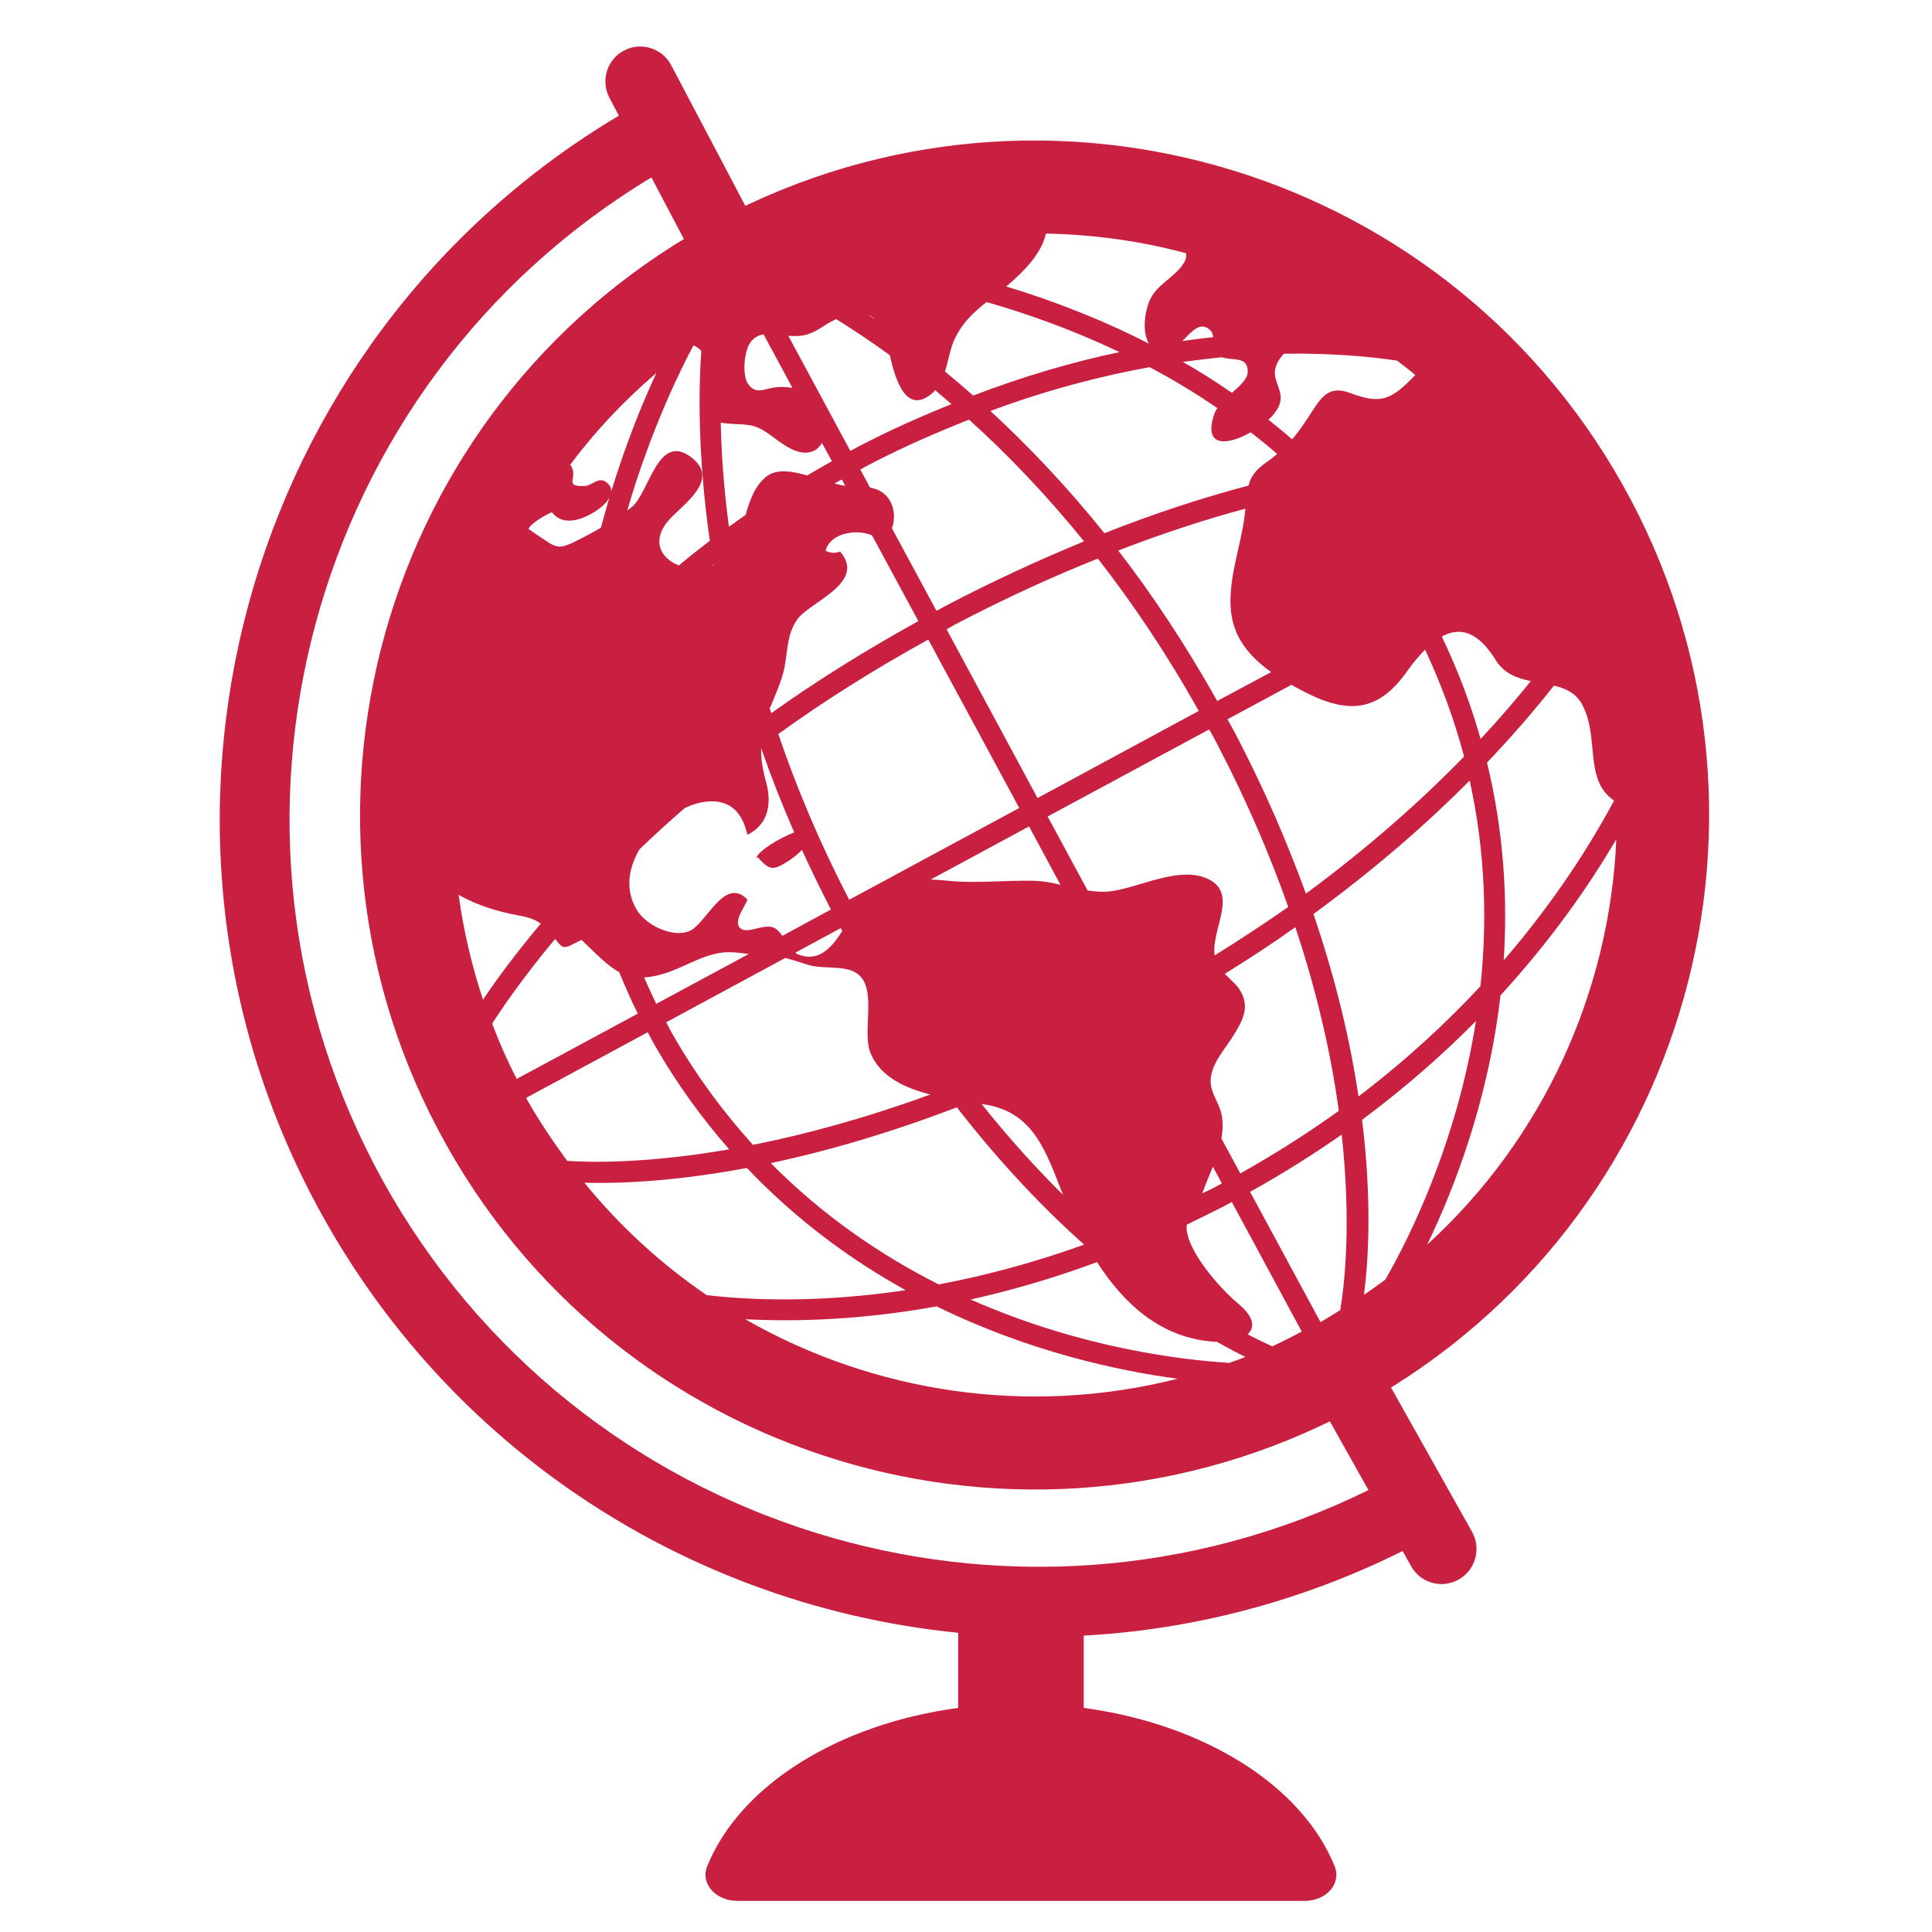
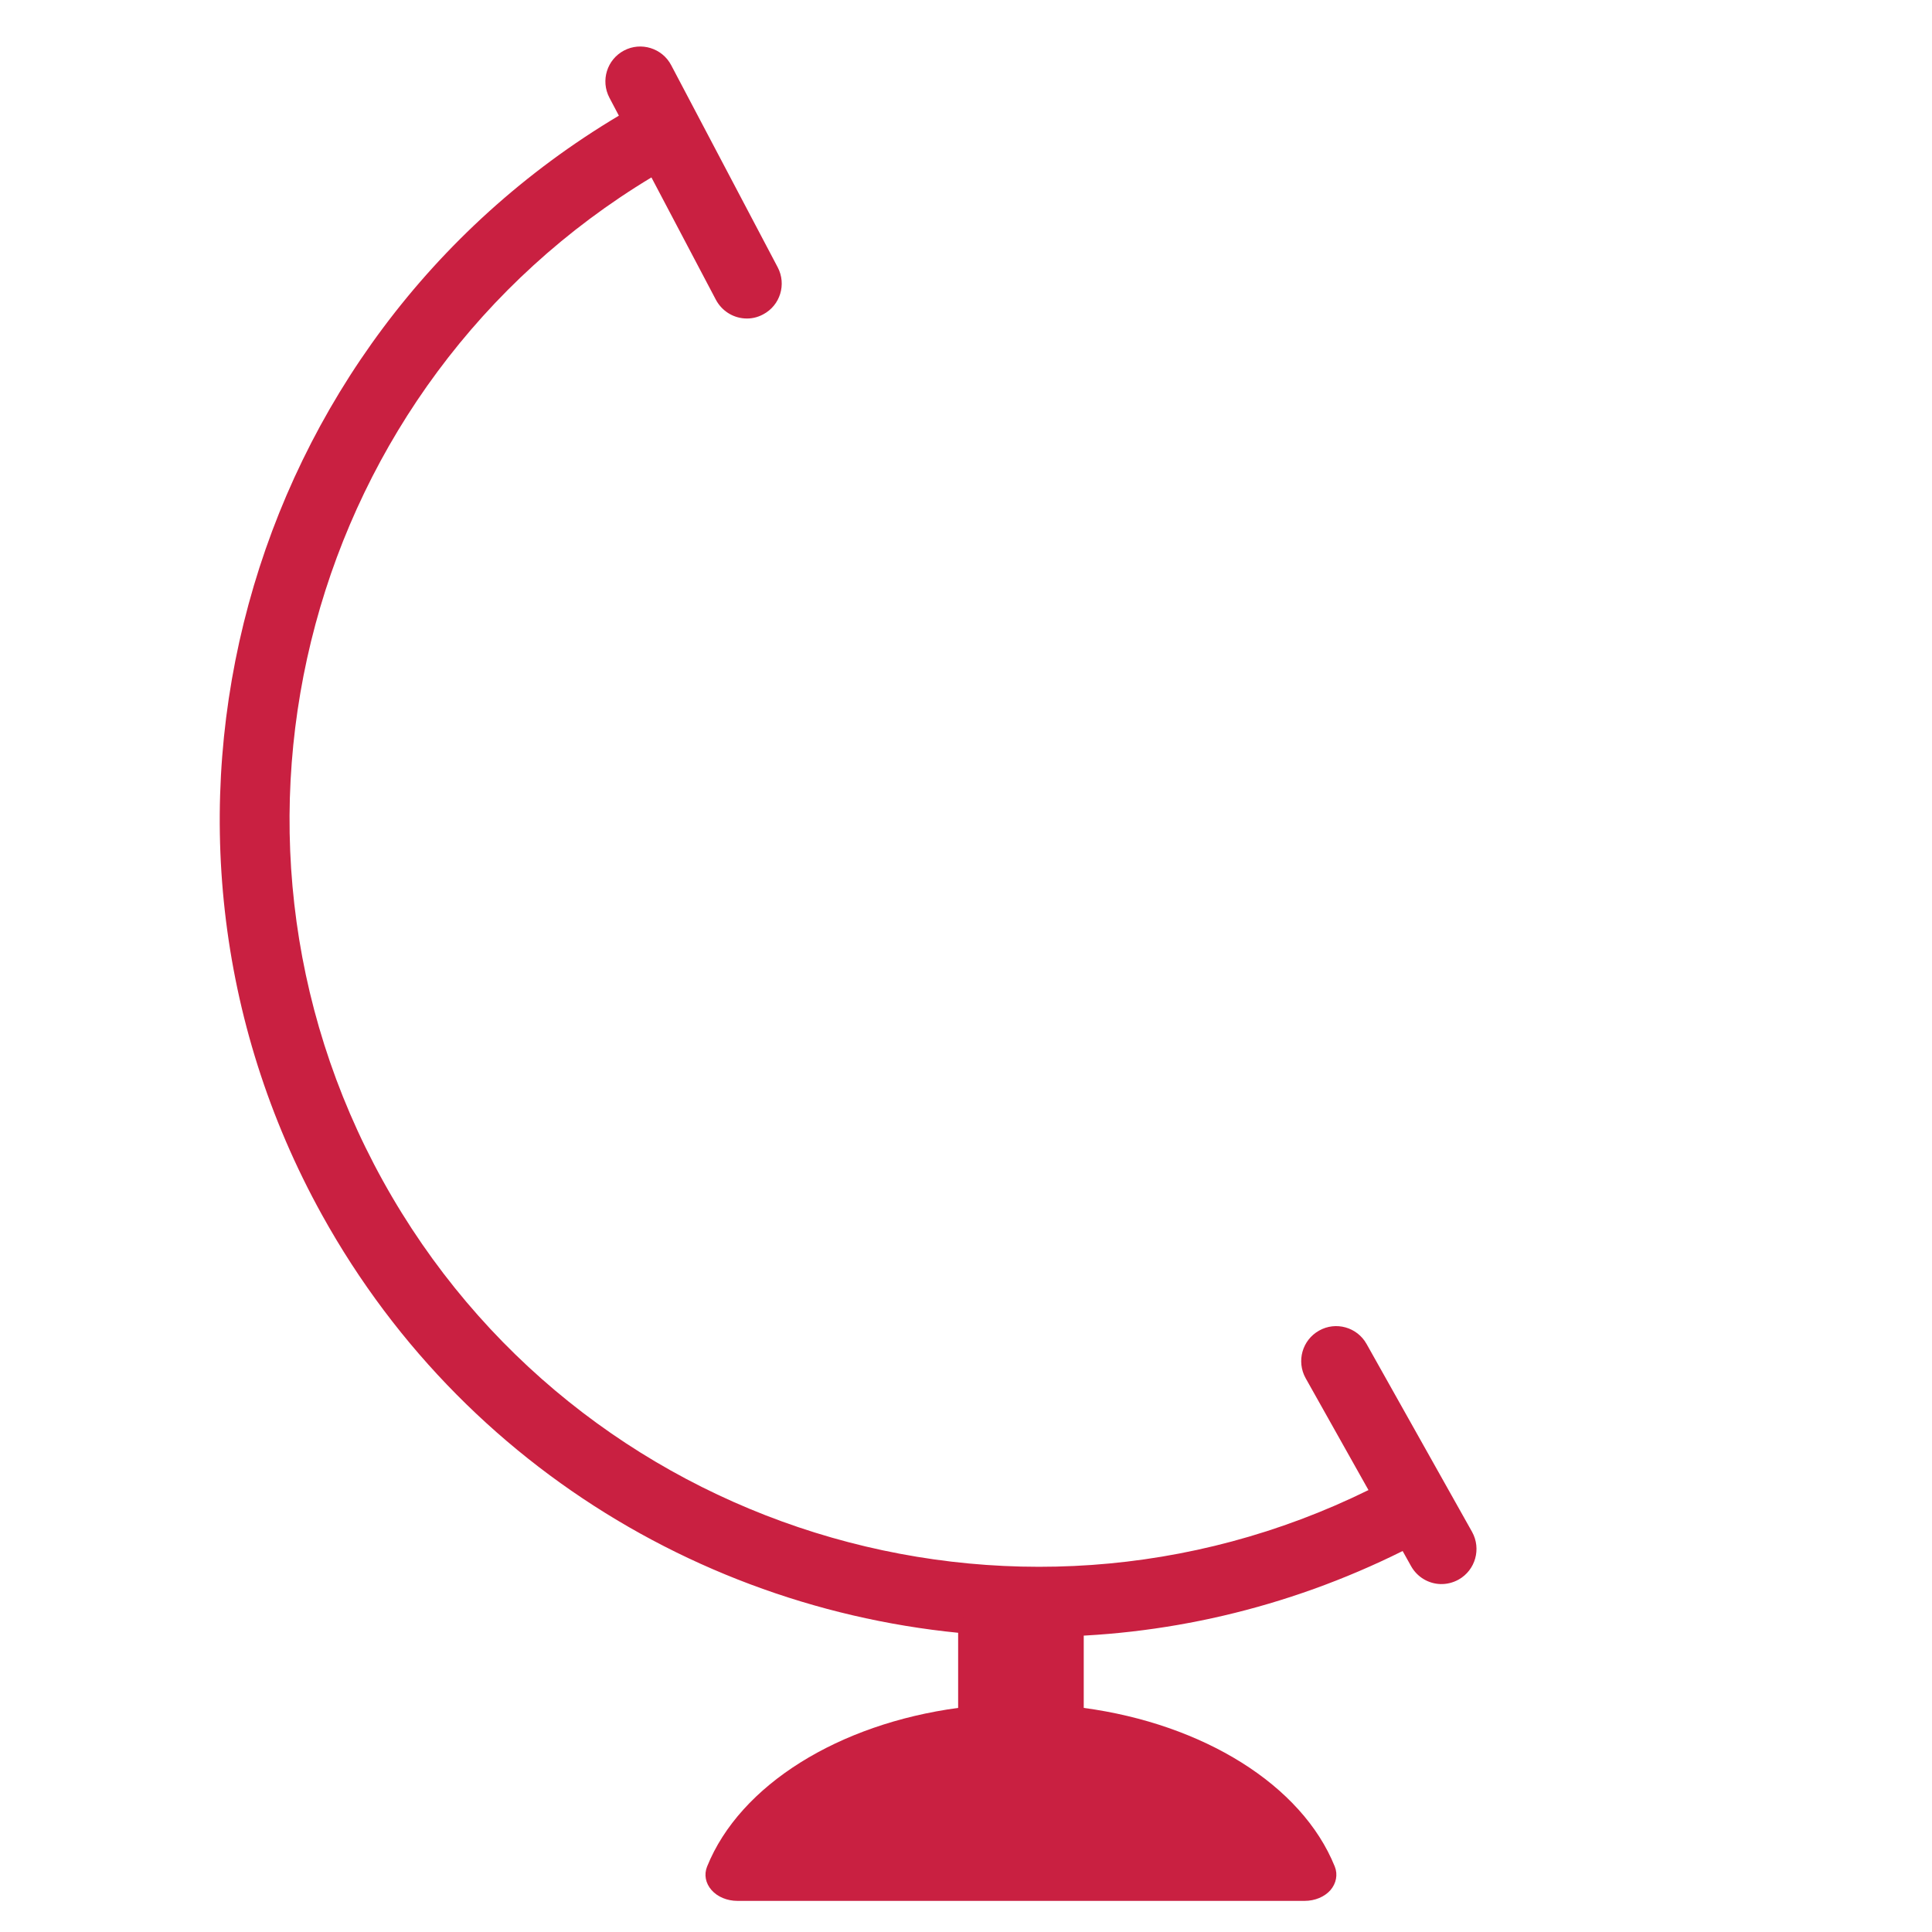
<svg xmlns="http://www.w3.org/2000/svg" version="1.1" id="Mirror" x="0px" y="0px" viewBox="0 0 1204.4 1204.4" style="enable-background:new 0 0 1204.4 1204.4;" xml:space="preserve">
  <style type="text/css">
	.st0{fill:none;}
	.st1{fill:#C92041;}
</style>
-   <rect x="-632.9" y="-398.5" class="st0" width="2000" height="2000" />
  <g>
-     <path class="st1" d="M1011.5,302.1C897.8,99.7,641.5,27.8,439,141.6C236.6,255.3,164.7,511.7,278.4,714   c113.7,202.5,370.1,274.3,572.5,160.6C1053.4,760.9,1125.2,504.6,1011.5,302.1z M1006.2,499.1c-14.4,26.9-36.5,62.1-68.8,99.6   c2.5-38.4,0.1-80-10.4-123.3c17-17.9,30.8-34.1,41.7-48c7.2,1.7,13.7,4.6,17.6,11.8C997.4,459.9,987.1,486,1006.2,499.1z    M835.5,816.7c-4.1,2.5-8.1,5.1-12.3,7.5L779.3,743c20.5-11.4,39.5-23.4,57.1-35.7C842.6,763.5,838,802,835.5,816.7z M766.4,849.6   c-28.3-1.7-92.1-8.9-161.3-39.5c24.8-5.5,51.2-13.1,78.8-23.3c16.8,26.2,40,47.4,72.9,49.6c0.5,0,1.1,0,1.7,0   c6.7,3.8,12.8,7,17.9,9.5C773,847.2,769.7,848.5,766.4,849.6z M364.3,737.3c20.3,0.6,54.9-0.5,101.3-9.2c31,32.6,65,57.4,99,76.2   c-51.2,7.6-93.4,6.6-124,3.1C412.3,788.1,386.6,764.7,364.3,737.3z M480.5,725.1c33.4-7.1,72.3-18.1,116-34.8   c27.4,35.3,54.4,63.3,79.3,85.6c-32.2,11.6-62.5,19.5-90.6,24.8C549.7,782.8,513.5,758.4,480.5,725.1z M432.3,215.3   c1.8,0.8,3.4,1.9,4.9,3.4c-1.7,23.9-2.3,65.2,5.3,118.4c-6.7,5.1-13.1,10.2-19.3,15.4c-11.5-4.5-17.7-15.9-5.6-29   c8.8-9.5,31.3-24.4,13.5-38.3c-21-16.2-26.2,21.7-37.2,30.9c-0.9,0.7-2,1.4-2.9,2.2C405.9,267.2,424.6,229.7,432.3,215.3z    M468,213.2c2.3-3,5.1-4.3,8-4.8l18,33.4c-3.3-0.5-6.8-0.8-10.3-0.4c-7.6,0.9-12.4,4.9-17.4-2.1C462.5,233.8,463.9,218.3,468,213.2   z M513.3,203.4c2.6-1.7,5.3-3.2,7.9-4.5c9.6,5.9,20.9,13.4,33.5,22.5c3.5,15.5,10.4,38.5,27.4,22.9c0.3-0.3,0.5-0.8,0.8-1.1   c3.3,2.7,6.8,5.8,10.2,8.7c-18.7,7.6-37.8,16-57.4,26.2c-1.9,1-3.7,2-5.6,3l-38.7-71.8C500.6,210.1,505.4,208.6,513.3,203.4z    M615,188.3c25.6,7.3,53.9,17.4,82.9,31.2c-28.5,6-58.9,14.7-91.2,27.1c-6-5.3-11.9-10.3-17.6-15c2-6.4,3.1-13.3,5.3-18.6   C599,202.1,606.3,195.2,615,188.3z M483.5,578.9c-6.1-4.2-17.2,3.8-21.8-0.1c-5.8-4.7,5.4-16.8,4-18.3   c-14.4-14.2-25.3,15.4-35.9,19.9c-10.5,4.4-27.2-3.6-32.9-13.3c-7.3-12.2-5.2-25.8,1.7-37.6c8.8-8.4,18.1-17,28.3-25.8   c3.4-1.6,6.9-2.8,10.3-3.5c16.6-3.1,25.3,5,28.7,20.2c13.2-6.4,15.4-19.6,11.6-33.2c-2.3-8.2-3.1-14.5-3-20.8   c5.9,17,12.8,34.6,20.6,52.5c-9.1,3.6-21.7,10.9-23.8,16.1l1-0.6c7.2,7.6,8.9,9.1,19.4,2.2c2.4-1.6,5.7-4,8.2-6.8   c5.6,12.2,11.6,24.6,18.1,37.2l-30.3,16.4C486.5,581.7,485.2,580.1,483.5,578.9z M779.7,269.5c5.6,4.3,11.1,8.8,16.5,13.5   c-2,1.6-4,3.3-6.3,4.9c-7,4.8-10.1,9-11.6,14.8c-27.2,7.2-57.2,16.8-89.8,29.7c-24.1-30-48.3-55.2-71.1-76.2   c35.6-13.2,68.8-21.8,99.3-27.3c14.2,7.5,28.3,16,42.2,25.5c-0.8,1.2-1.5,2.4-1.9,3.6C749.7,279.7,765.8,277.4,779.7,269.5z    M795.6,227.8c1.1-2.8,2.8-5.2,4.8-7.3c28.5-0.4,52.3,1.6,70.5,4.3c3.8,3,7.7,5.8,11.4,9c-0.5,0.5-0.9,0.9-1.4,1.4   c-14,14.3-20.4,16.8-38.9,9.9c-12.9-4.8-17.4,1.1-24.4,11.9c-4.1,6.4-7.8,11.9-12.1,16.9c-4.9-4.3-9.8-8.3-14.8-12.3   c1.9-1.7,3.5-3.4,4.6-5.1C803.8,244.5,791.5,238.6,795.6,227.8z M645.5,549.1c-19.1-0.5-36.9,1.9-56.2-0.2c-3-0.3-6.1-0.5-9.1-0.6   l61.3-33.1l19.6,36.4C656,550.3,650.8,549.3,645.5,549.1z M529.4,560.9c-18.7-36-33.1-70.6-44.2-103.3   c27.5-19.9,58.7-39.7,93.5-58.9l56.7,105L529.4,560.9z M523.7,343.8c-3.3,1.4-5.9,0.9-9-0.4c2.5-10.8,18.7-14,28.9-9.7l28.9,53.5   c-33.8,18.7-64.6,38-91.7,57.4c-0.3-1-0.6-1.9-0.9-2.9c3.2-8.3,7.2-16.3,9.1-25.4c2.2-10.7,1.3-20.3,7.9-30   C504.1,375.5,540.7,363.4,523.7,343.8z M479.9,441.6c0-0.1-0.1-0.2-0.1-0.3c0.1-0.2,0.3-0.6,0.4-0.5   C480.2,441.1,480,441.3,479.9,441.6z M590.1,392.3c1.9-1,3.5-2,5.3-3c31.5-16.5,61-29.9,89-41.1c21.5,27.6,42.8,59.1,62.9,95   l-100.5,54.3L590.1,392.3z M697.1,343.2c28.5-11,55.1-19.6,79.3-26.1c-1.9,23.8-14.8,51.2-6.7,74.3c4,11.7,12.8,20.4,22.7,27.6   l-33.6,18C739.1,401.8,718.2,370.5,697.1,343.2z M675.8,337.5c-27.2,11.2-56,24.3-86.5,40.3c-1.9,1-3.6,2.1-5.5,3L556,329.3   c2.1-5.5,1.7-12.1-1.3-17.3c-3.1-5.1-7.4-7.1-12.3-8l-6.1-11.3c1.8-1,3.5-1.9,5.3-2.9c21.5-11.2,42.3-20.2,62.5-28.2   C627,282.2,651.4,307.4,675.8,337.5z M526.9,302.8c-2-0.2-4.3-0.7-6.7-1.4c1.5-0.9,3-1.7,4.6-2.5L526.9,302.8z M456.6,342.9   L456.6,342.9L456.6,342.9C456.7,342.9,456.6,342.9,456.6,342.9z M444.9,352.3c-0.4,0.2-0.8,0.3-1.2,0.5c0.4-0.3,0.8-0.6,1.2-0.9   C444.9,352,444.9,352.1,444.9,352.3z M524.1,578.6c0.3,0.6,0.6,1.2,1,1.8c-6.6,10.3-14.7,19.8-27.8,14.5c-0.6-0.2-0.9-0.7-1.5-1   L524.1,578.6z M615,688.7c30,5.2,37.5,30.5,47.7,56.2c-16.4-16.3-33.5-35-50.8-56.7C612.9,688.4,614,688.5,615,688.7z M756.1,727.3   l5.6,10.4c-1.8,1-3.5,2-5.3,2.9c-2.3,1.2-4.6,2.2-6.9,3.3C751.4,738.6,753.8,733,756.1,727.3z M757.2,595.6   c-2.3-15.7,14.4-37.7-3-47.1c-18.1-9.7-44,5.1-62.4,7.2c-4.7,0.5-9.3,0.1-13.8-0.6L653.1,509l100.7-54.3c1.6,2.9,3.2,5.6,4.7,8.6   c18.9,36.1,33.3,70.2,44.6,102.1C788.8,575.4,773.3,585.6,757.2,595.6z M770,457.1c-1.6-3-3.2-5.7-4.8-8.7l39.9-21.5   c1.5,0.9,3,1.7,4.5,2.5c28.1,15.3,48.2,16.5,67.5-10.8c3.7-5.3,7.5-9.7,11.3-13.6c10.5,22.4,18.5,44.7,24.3,66.6   c-25.5,26.3-58.1,55.6-98.6,85.5C802.7,525.8,788.5,492.5,770,457.1z M898.8,396.8c11.2-6.1,22.5-3.4,33.6,14.7   c5.3,8.5,13.4,11.3,21.9,13.1c-8.7,10.8-19,22.9-31.3,36.1C917.1,439.7,909.1,418.3,898.8,396.8z M761.7,222.7   c6.3,2.4,16.6-1.1,16.1,9.4c-0.2,4.3-4.9,8.5-9.8,12.8c-10.1-7-20.3-13.4-30.6-19.3C745.8,224.5,753.9,223.5,761.7,222.7z    M541.5,196.4c1.5,0.6,2.8,1.5,4.1,2.7C544.2,198.2,542.8,197.3,541.5,196.4z M480.5,271.4c7,5.1,17.8,14.2,27.1,9.5   c2.2-1.1,3.7-2.9,4.8-4.8l6.2,11.4c-5.2,2.9-10.3,5.9-15.4,8.9c-9.7-2.8-19.3-4.3-25.6,0.8c-7.2,5.9-10.2,14.7-12.8,23.8   c-3.5,2.4-6.9,4.9-10.4,7.4c-3.3-24.7-4.7-46.6-5.1-65c0.7,0.1,1.3,0.3,2.1,0.4C465.5,265.4,468.8,262.8,480.5,271.4z M346.1,585.3   c5.5,7.3,5.4,6.1,16.4,0.6c9.2,8.7,15.9,16,23.5,20.1c3.6,8.7,7.3,17.3,11.6,25.9l-75.5,40.7c-5.8-11.3-10.9-22.8-15.3-34.5   C312.9,628.7,325.7,609.7,346.1,585.3z M401.5,609.3c4.8-0.2,10.2-1.4,16.7-3.8c12-4.5,23.9-12.3,37.1-11.9   c3.8,0.1,7.7,0.6,11.5,1.1l-57.7,31.1C406.5,620.3,403.9,614.8,401.5,609.3z M489.5,597.2c4.5,1.1,8.7,2.5,13.7,4.1   c8.8,2.9,20.6,0.6,28.7,4.2c16.5,7.4,5,36.5,10.7,50.8c6,14.8,21.2,21.9,37.4,26c-41.7,15.2-78.9,25.1-110.6,31.4   c-17.9-19.7-34.7-42.2-49.5-67.9c-1.7-2.8-3-5.6-4.6-8.5L489.5,597.2z M777.7,831.8c4.7-4.1,4.3-10.7-5.9-19.2   c-10.8-8.9-32.4-33.1-32.1-47.9c0-0.5,0.3-1,0.4-1.4c7.3-3.5,14.7-7.2,22.3-11c1.9-1,3.7-2,5.5-3l43.6,80.8   c-6.1,3.2-12.2,6.4-18.4,9.2C789.3,837.6,784,835,777.7,831.8z M773.2,731.5l-11.8-21.8c0.9-5.1,1.1-10.1,0.1-15   c-1.5-7.4-7-13.3-6.8-21.2c0.3-10.5,9-19.4,14.1-27.8c5.3-8.5,10.1-16.7,5.3-26.4c-2.3-4.9-6.7-8.3-10.6-12.2   c15.5-9.6,30.3-19.3,44-29.1c14.3,42.9,22.6,81.4,27.1,114.5C815.8,706,795.4,719.1,773.2,731.5z M818.8,569.8   c39.4-28.8,71.7-57.3,97.4-83.2c10,45.3,10.9,88.7,6.7,128.2c-21.3,22.9-46.4,46.2-76,68.7C841.9,650.2,833.3,612.3,818.8,569.8z    M754.6,206c1.1,1.1,1.5,2.5,1.7,4.2c-6.2,0.6-12.7,1.5-19.2,2.4C743,206.5,748.5,199.9,754.6,206z M652,145.6   c29.6,0.6,59,4.6,87.5,12.3c-0.1,1.3,0.1,2.8-0.5,4.1c-4,9.1-15.7,13.9-20.9,22.6c-4.1,6.7-6.7,21.3-1.9,29.6   c-30.7-15.7-61.2-27.2-88.9-35.6C638,169.5,649.4,158.1,652,145.6z M409.2,232.5c-8.4,18-18.8,43.3-28.1,73.7c0-1.7-0.6-3.4-2.4-5   c-5.3-4.9-9.4,1.7-14.5,1.8c-13.2,0.3-3.6-4.8-8.2-12.6c-0.1-0.3-0.4-0.4-0.6-0.6C370.9,269,389,249.8,409.2,232.5z M330.3,328.3   c4-4.1,10.2-7.5,13.8-9c7.4,10.1,21.8,3.7,30.1-2.7c2-1.6,4.2-3.7,5.6-6.1c-1.8,6-3.5,12.2-5.2,18.5c-4.8,2.8-9.8,5.4-14.3,7.7   c-10.9,5.5-12.9,5.4-21.3-0.5c-3.1-2-6.3-4.2-9.5-6.4C329.7,329.2,330,328.8,330.3,328.3z M323.8,570.8c5.6,1,9.6,2.3,13.3,5   c-16.6,19.8-28.6,36.3-36,47.4c-7.1-21.5-12.2-43.4-15.2-65.4C297.5,564.5,310.7,568.4,323.8,570.8z M328.7,685.8   c-0.2-0.5-0.4-1-0.7-1.4l75.8-40.9c1.6,3,3.1,5.9,4.8,8.9c13.9,24,29.4,45.2,46,64.1c-51,8.8-86,8.2-101,7.2   C344.7,711.6,336.3,699.1,328.7,685.8z M464.6,822.4c32.2,1.7,72.6,0.4,119.3-8c57.4,28.1,112.7,40.1,150.2,45.1   C641.9,882.9,545.3,868.6,464.6,822.4z M850.3,807.2c2.7-21.1,5.1-58.4-1.2-109.1c27-20.1,50.6-40.9,71-61.6   c-12.2,77.4-42.4,136.7-56.5,161.2C859.3,800.9,854.8,804.1,850.3,807.2z M889.7,775.9c16.9-35,38.1-89.7,45.7-155.4   c32.3-35.2,55.7-69.2,72.2-97.3C1003.5,618.2,962.1,709.9,889.7,775.9z" />
    <path class="st1" d="M917.7,955l-65.8-117.2c-5.9-10.5-19.2-14.2-29.6-8.3c-10.5,5.9-14.2,19.1-8.4,29.6l39.2,69.8   c-221.8,109.2-493.4,25.8-614.4-192.8c-121.7-220-46.2-496.8,167.4-625.5l40.2,76.3c3.7,6.9,10.5,11.1,17.8,11.6   c3.9,0.3,7.9-0.5,11.6-2.5c10.7-5.6,14.7-18.8,9.1-29.4l-66.4-126c-5.6-10.6-18.8-14.7-29.4-9.1s-14.7,18.7-9.1,29.4l5.9,11.2   C150.6,212.2,67.1,515.9,200.7,757.3c93.1,168.1,267.6,263.1,447.3,263.1c76.5,0,153.9-17.4,226.4-53.5l5.3,9.5   c3.9,6.9,11,10.9,18.3,11.1c3.8,0.1,7.7-0.8,11.3-2.8C919.8,978.8,923.5,965.5,917.7,955z" />
    <path class="st1" d="M832.1,1163.6c-20.6-51.1-82.3-88.9-156.5-98.9v-46.6c0-12.7-17.5-22.9-39.1-22.9c-21.7,0-39.2,10.3-39.2,22.9   v46.6c-74.2,10-135.9,47.8-156.5,98.9c-2,5-1,10.4,2.8,14.7c3.7,4.2,9.7,6.7,16.1,6.7h353.6c6.4,0,12.4-2.5,16.1-6.7   C833,1174.1,834.1,1168.6,832.1,1163.6z" />
  </g>
</svg>